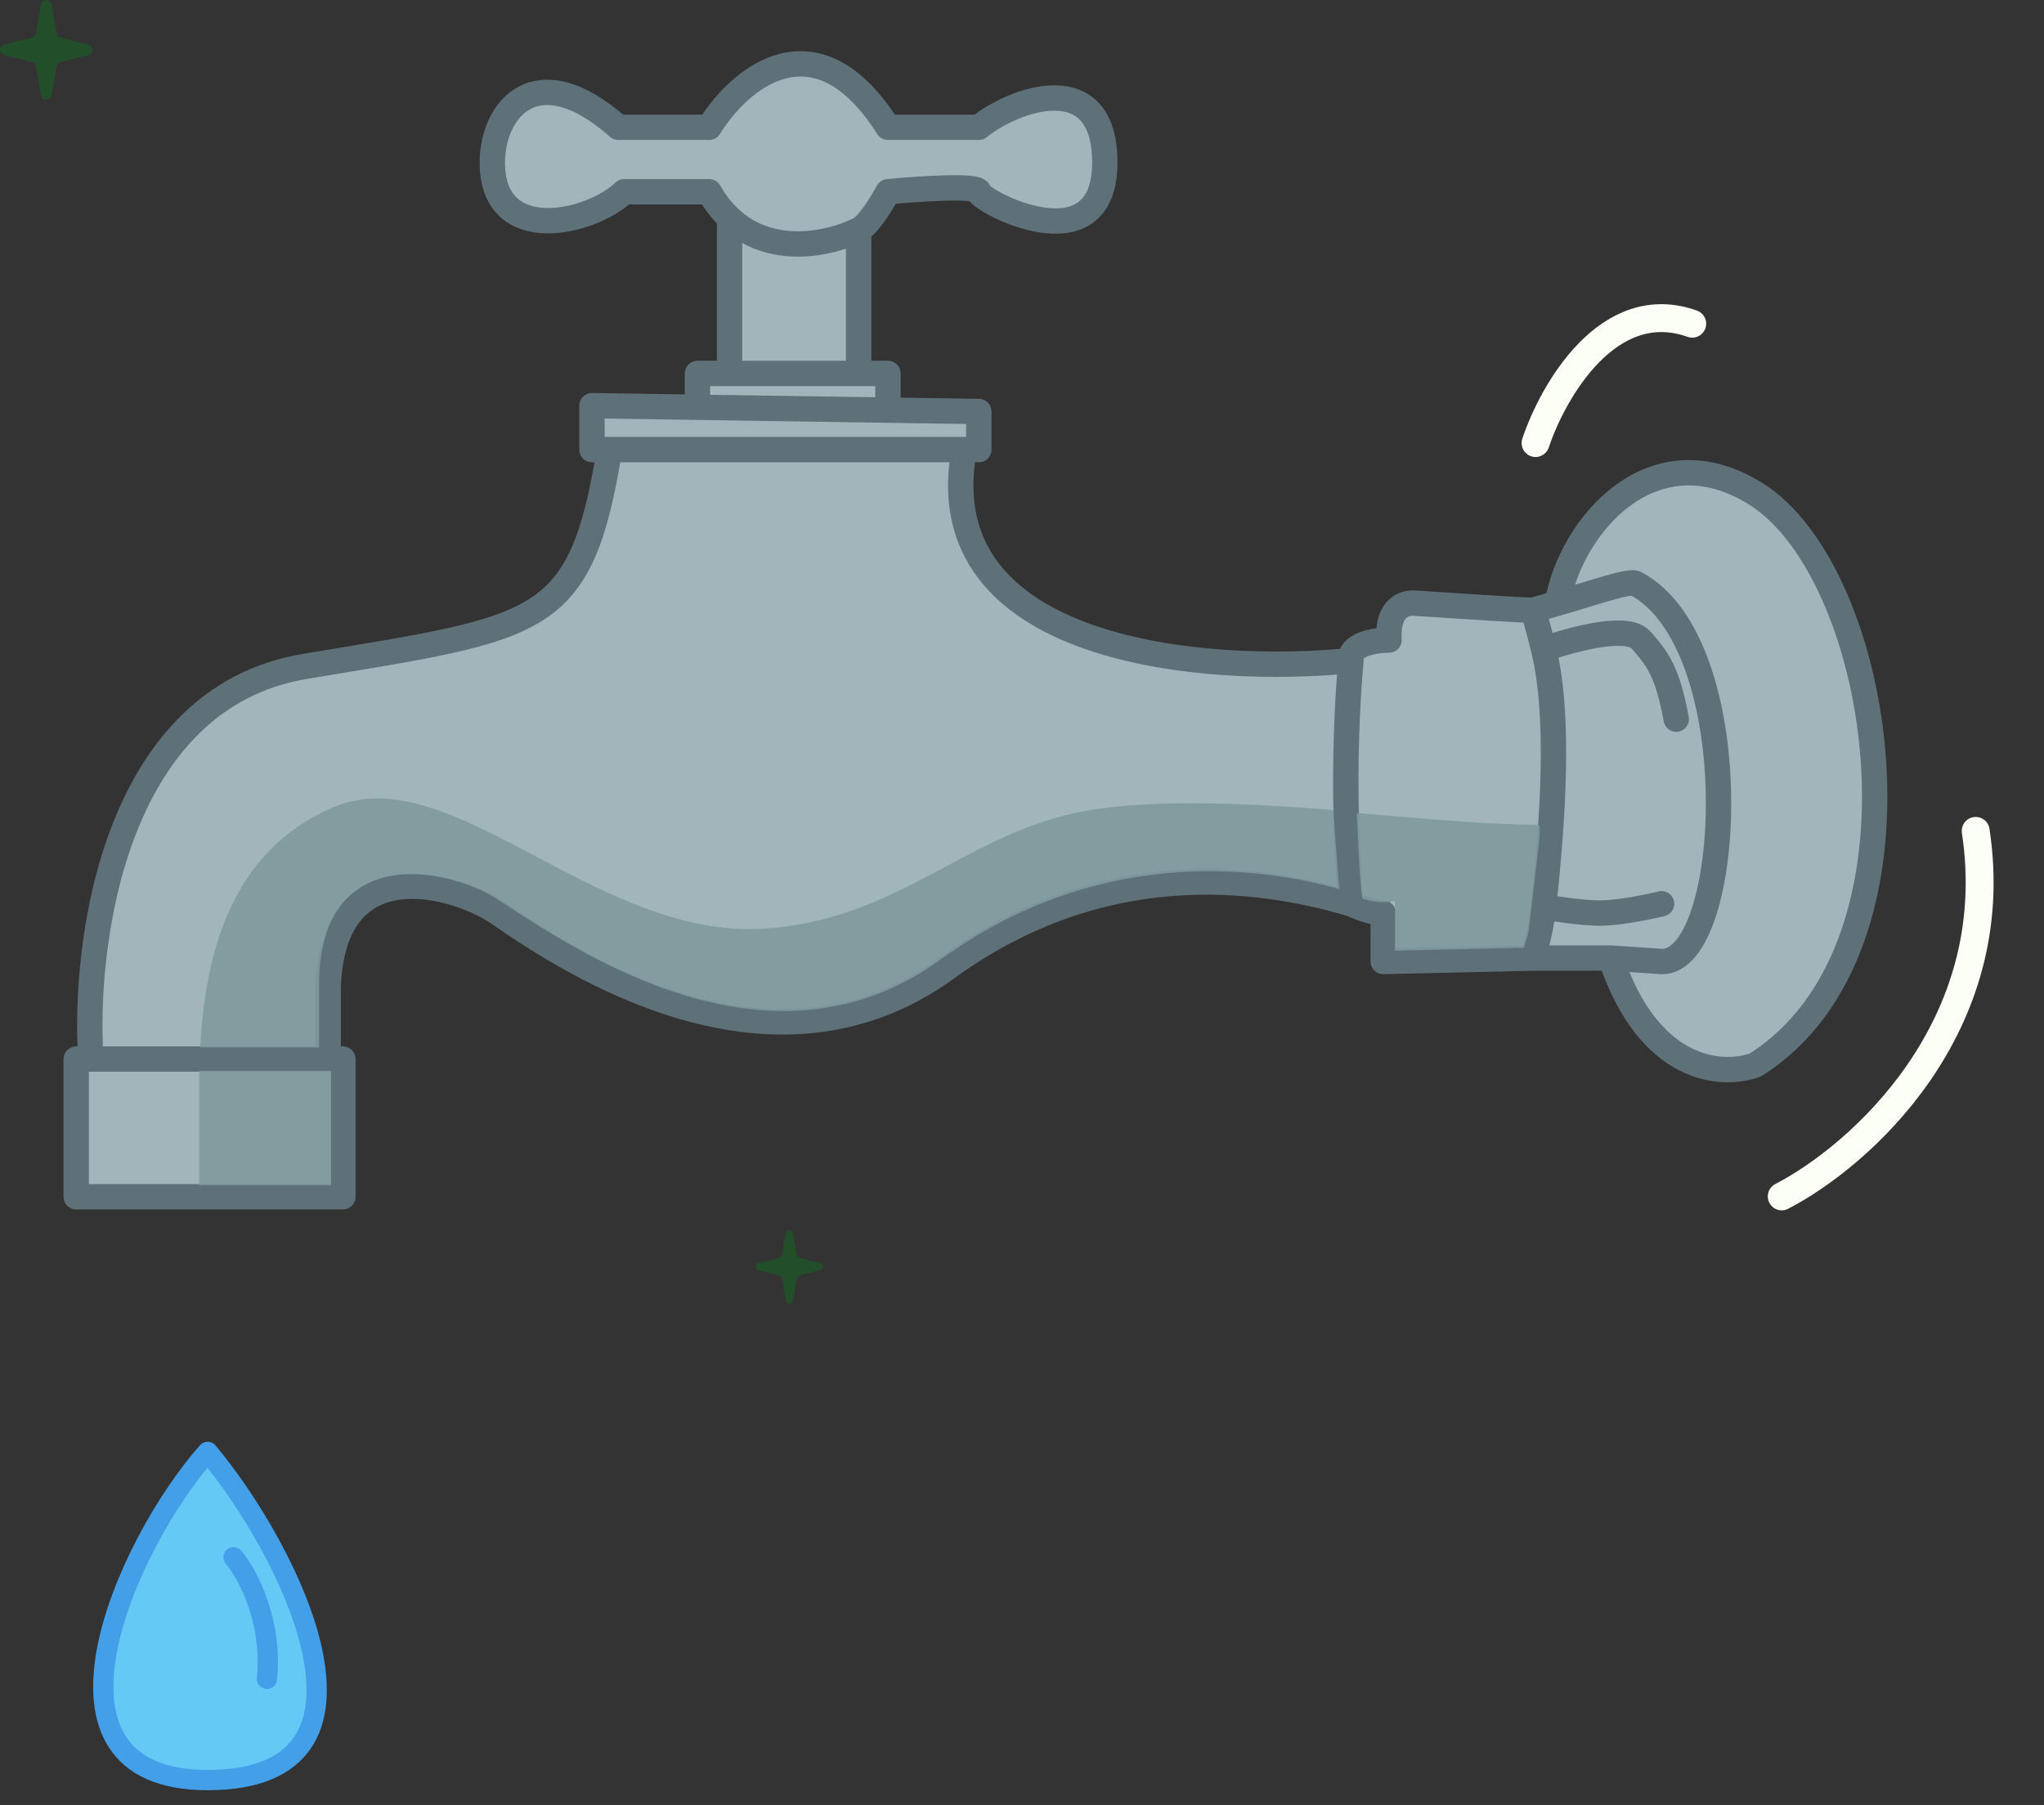
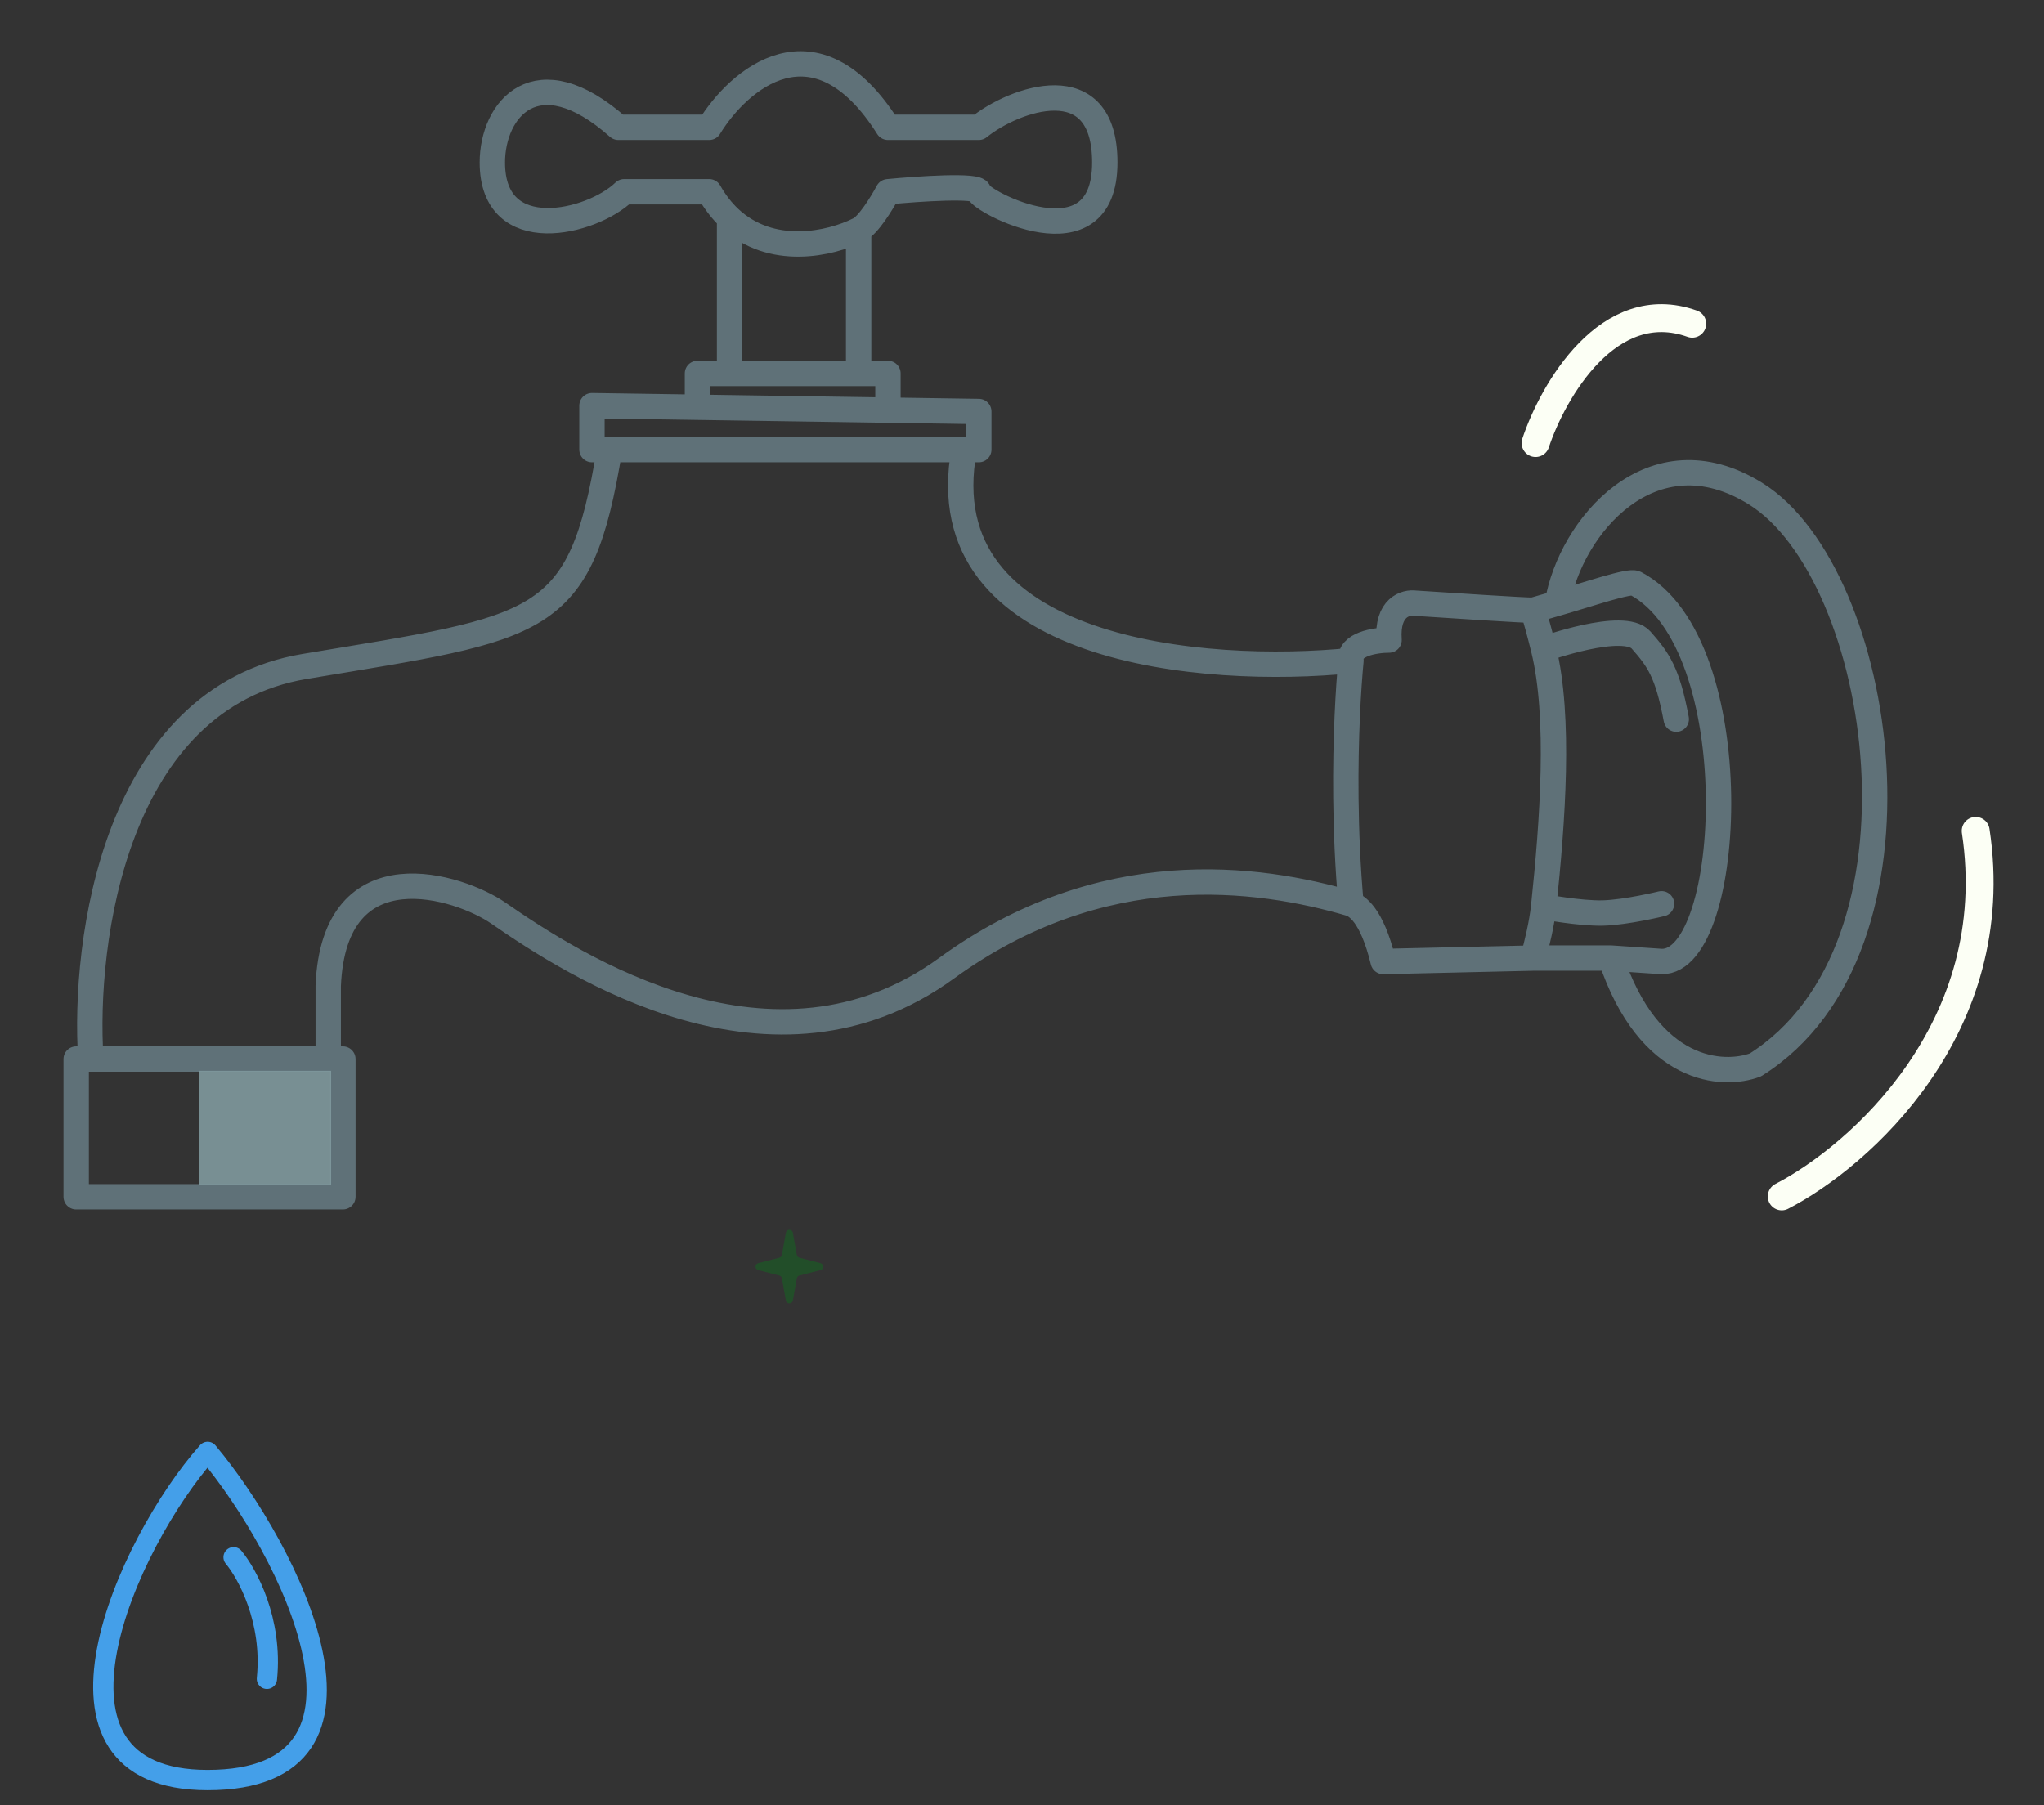
<svg xmlns="http://www.w3.org/2000/svg" width="100%" height="100%" viewBox="0 0 137 121" version="1.1" xml:space="preserve" style="fill-rule:evenodd;clip-rule:evenodd;stroke-linecap:round;stroke-linejoin:round;">
  <rect x="0" y="0" width="137" height="121" fill="#333333" stroke="none" />
  <g transform="matrix(1,0,0,1,-567.076,-1582.67)">
    <g transform="matrix(1,0,0,1,537.59,1089.71)">
      <path d="M82.159,580.137C82.206,580.4 82.582,580.4 82.629,580.137L82.894,578.653C82.911,578.561 82.98,578.487 83.07,578.464L84.482,578.1C84.721,578.038 84.721,577.699 84.482,577.637L83.07,577.274C82.98,577.25 82.911,577.176 82.894,577.084L82.629,575.6C82.582,575.337 82.206,575.337 82.159,575.6L81.893,577.084C81.876,577.176 81.808,577.25 81.717,577.274L80.306,577.637C80.067,577.699 80.067,578.038 80.306,578.1L81.717,578.464C81.808,578.487 81.876,578.561 81.893,578.653L82.159,580.137Z" style="fill:rgb(34,78,41);fill-rule:nonzero;" />
    </g>
    <g transform="matrix(1,0,0,1,537.59,1089.71)">
-       <path d="M32.235,499.347C32.306,499.74 32.87,499.74 32.941,499.347L33.286,497.415C33.311,497.277 33.414,497.166 33.55,497.131L35.421,496.649C35.78,496.556 35.78,496.047 35.421,495.955L33.55,495.472C33.414,495.438 33.311,495.327 33.286,495.189L32.941,493.257C32.87,492.863 32.306,492.863 32.235,493.257L31.89,495.189C31.865,495.327 31.762,495.438 31.626,495.472L29.755,495.955C29.396,496.047 29.396,496.556 29.755,496.649L31.626,497.131C31.762,497.166 31.865,497.277 31.89,497.415L32.235,499.347Z" style="fill:rgb(34,78,41);fill-rule:nonzero;" />
-     </g>
+       </g>
    <g transform="matrix(1,0,0,1,537.59,1089.71)">
-       <path d="M43.405,590.288C48.87,596.809 56.674,612.287 43.397,612.287C30.875,612.287 37.935,596.443 43.405,590.288Z" style="fill:rgb(101,201,246);fill-rule:nonzero;" />
-     </g>
+       </g>
    <g transform="matrix(1,0,0,1,537.59,1089.71)">
      <path d="M45.142,597.35C46.053,598.437 47.775,601.588 47.376,605.499M43.405,590.288C48.87,596.809 56.674,612.287 43.397,612.287C30.875,612.287 37.935,596.443 43.405,590.288Z" style="fill:none;fill-rule:nonzero;stroke:rgb(68,159,233);stroke-width:1.36px;" />
    </g>
    <g transform="matrix(1,0,0,1,537.59,1089.71)">
      <path d="M132.408,522.66C133.575,519.16 137.308,512.66 142.908,514.66M148.908,573.16C154.075,570.494 163.908,561.86 161.908,548.66" style="fill:none;fill-rule:nonzero;stroke:rgb(252,255,245);stroke-width:1.87px;stroke-linejoin:miter;" />
    </g>
    <g transform="matrix(1,0,0,1,537.59,1089.71)">
-       <path d="M132.239,533.869C132.697,533.735 133.263,533.571 133.872,533.397C134.733,528.281 140.217,521.75 147.142,526.045C155.797,531.414 159.636,556.484 147.142,564.347C144.961,565.168 140.019,564.896 137.448,557.184L132.239,557.184L122.196,557.415L122.196,554.164C121.411,554.164 120.363,553.685 120.036,553.544C113.751,551.7 103.34,550.297 92.93,557.865C81.315,566.309 67.984,557.699 62.878,554.164C60.324,552.395 51.879,549.615 51.486,559.044L51.486,563.954L52.468,563.954L52.468,573.186L34.594,573.186L34.594,563.954L35.576,563.954C35.052,556.065 37.186,539.756 49.914,537.634C65.824,534.981 68.378,535.08 70.342,523.099L69.163,523.099L69.163,520.153L76.234,520.26L76.234,517.992L78.386,517.992L78.386,507.582C77.887,507.112 77.425,506.529 77.02,505.814L71.323,505.814C69.163,507.909 62.485,509.546 62.485,503.85C62.485,500.314 65.431,496.622 70.931,501.493L77.02,501.493C78.984,498.285 84.131,493.793 89.002,501.493L95.091,501.493C97.447,499.594 103.536,497.368 103.536,503.85C103.536,510.924 95.091,506.403 95.091,505.814C95.091,505.343 91.031,505.618 89.002,505.814C88.609,506.552 87.666,508.095 87.037,508.367L87.037,517.992L89.002,517.992L89.002,520.453L95.091,520.545L95.091,523.099L94.108,523.099C91.594,536.77 110.346,538.223 120.036,537.241C119.879,536.141 121.673,535.866 122.589,535.866C122.432,533.666 123.702,533.303 124.357,533.397C126.714,533.554 131.59,533.869 132.239,533.869Z" style="fill:rgb(161,181,186);fill-rule:nonzero;" />
+       </g>
+     <g transform="matrix(1,0,0,1,537.59,1089.71)">
+       <path d="M132.949,553.74C132.828,554.876 132.514,556.173 132.239,557.184M132.949,553.74C133.555,548.01 134.064,541.024 132.949,536.481M132.949,553.74C132.949,553.74 135.365,554.204 136.927,554.164C138.479,554.124 140.852,553.544 140.852,553.544M132.239,557.184L137.448,557.184M132.239,557.184L122.196,557.415C121.411,554.164 120.363,553.685 120.036,553.544M132.239,533.869C132.46,534.596 132.703,535.48 132.949,536.481M132.239,533.869C132.697,533.735 133.263,533.571 133.872,533.397M132.239,533.869C131.59,533.869 126.714,533.554 124.357,533.397C123.702,533.303 122.432,533.666 122.589,535.866C121.673,535.866 119.879,536.141 120.036,537.241M132.949,536.481C132.949,536.481 138.317,534.544 139.481,535.866C140.644,537.188 141.249,538.027 141.838,541.169M133.872,533.397C136.013,532.785 138.695,531.852 139.093,532.06C146.748,536.084 145.719,557.513 140.852,557.415L137.448,557.184M133.872,533.397C134.733,528.281 140.217,521.75 147.142,526.045C155.797,531.414 159.636,556.484 147.142,564.347C144.961,565.168 140.019,564.896 137.448,557.184M120.036,537.241C110.346,538.223 91.594,536.77 94.108,523.099M120.036,537.241C119.866,538.999 119.652,542.384 119.695,546.473C119.718,548.673 119.816,551.078 120.036,553.544M120.036,553.544C113.751,551.7 103.34,550.297 92.93,557.865C81.315,566.309 67.984,557.699 62.878,554.164C60.324,552.395 51.879,549.615 51.486,559.044L51.486,563.954M94.108,523.099L95.091,523.099L95.091,520.545L89.002,520.453M94.108,523.099L70.342,523.099M51.486,563.954L52.468,563.954L52.468,573.186L34.594,573.186L34.594,563.954L35.576,563.954M51.486,563.954L35.576,563.954M35.576,563.954C35.052,556.065 37.186,539.756 49.914,537.634C65.824,534.981 68.378,535.08 70.342,523.099M70.342,523.099L69.163,523.099L69.163,520.153L76.234,520.26M76.234,520.26L76.234,517.992L78.386,517.992M76.234,520.26L89.002,520.453M89.002,520.453L89.002,517.992L87.037,517.992M87.037,517.992L87.037,508.367M87.037,517.992L78.386,517.992M87.037,508.367C87.666,508.095 88.609,506.552 89.002,505.814C91.031,505.618 95.091,505.343 95.091,505.814C95.091,506.403 103.536,510.924 103.536,503.85C103.536,497.368 97.447,499.594 95.091,501.493L89.002,501.493C84.131,493.793 78.984,498.285 77.02,501.493L70.931,501.493C65.431,496.622 62.485,500.314 62.485,503.85C62.485,509.546 69.163,507.909 71.323,505.814L77.02,505.814C77.425,506.529 77.887,507.112 78.386,507.582M87.037,508.367C85.149,509.312 81.178,510.209 78.386,507.582M78.386,507.582L78.386,517.992" style="fill:none;fill-rule:nonzero;stroke:rgb(95,113,120);stroke-width:1.7px;stroke-linejoin:miter;" />
    </g>
    <g transform="matrix(1,0,0,1,537.59,1089.71)">
-       <path d="M132.949,553.74C132.828,554.876 132.514,556.173 132.239,557.184M132.949,553.74C133.555,548.01 134.064,541.024 132.949,536.481M132.949,553.74C132.949,553.74 135.365,554.204 136.927,554.164C138.479,554.124 140.852,553.544 140.852,553.544M132.239,557.184L137.448,557.184M132.239,557.184L122.196,557.415L122.196,554.164C121.411,554.164 120.363,553.685 120.036,553.544M132.239,533.869C132.46,534.596 132.703,535.48 132.949,536.481M132.239,533.869C132.697,533.735 133.263,533.571 133.872,533.397M132.239,533.869C131.59,533.869 126.714,533.554 124.357,533.397C123.702,533.303 122.432,533.666 122.589,535.866C121.673,535.866 119.879,536.141 120.036,537.241M132.949,536.481C132.949,536.481 138.317,534.544 139.481,535.866C140.644,537.188 141.249,538.027 141.838,541.169M133.872,533.397C136.013,532.785 138.695,531.852 139.093,532.06C146.748,536.084 145.719,557.513 140.852,557.415L137.448,557.184M133.872,533.397C134.733,528.281 140.217,521.75 147.142,526.045C155.797,531.414 159.636,556.484 147.142,564.347C144.961,565.168 140.019,564.896 137.448,557.184M120.036,537.241C110.346,538.223 91.594,536.77 94.108,523.099M120.036,537.241C119.866,538.999 119.652,542.384 119.695,546.473C119.718,548.673 119.816,551.078 120.036,553.544M120.036,553.544C113.751,551.7 103.34,550.297 92.93,557.865C81.315,566.309 67.984,557.699 62.878,554.164C60.324,552.395 51.879,549.615 51.486,559.044L51.486,563.954M94.108,523.099L95.091,523.099L95.091,520.545L89.002,520.453M94.108,523.099L70.342,523.099M51.486,563.954L52.468,563.954L52.468,573.186L34.594,573.186L34.594,563.954L35.576,563.954M51.486,563.954L35.576,563.954M35.576,563.954C35.052,556.065 37.186,539.756 49.914,537.634C65.824,534.981 68.378,535.08 70.342,523.099M70.342,523.099L69.163,523.099L69.163,520.153L76.234,520.26M76.234,520.26L76.234,517.992L78.386,517.992M76.234,520.26L89.002,520.453M89.002,520.453L89.002,517.992L87.037,517.992M87.037,517.992L87.037,508.367M87.037,517.992L78.386,517.992M87.037,508.367C87.666,508.095 88.609,506.552 89.002,505.814C91.031,505.618 95.091,505.343 95.091,505.814C95.091,506.403 103.536,510.924 103.536,503.85C103.536,497.368 97.447,499.594 95.091,501.493L89.002,501.493C84.131,493.793 78.984,498.285 77.02,501.493L70.931,501.493C65.431,496.622 62.485,500.314 62.485,503.85C62.485,509.546 69.163,507.909 71.323,505.814L77.02,505.814C77.425,506.529 77.887,507.112 78.386,507.582M87.037,508.367C85.149,509.312 81.178,510.209 78.386,507.582M78.386,507.582L78.386,517.992" style="fill:none;fill-rule:nonzero;stroke:rgb(95,113,120);stroke-width:1.7px;stroke-linejoin:miter;" />
-     </g>
+       </g>
    <g transform="matrix(1,0,0,1,537.59,1089.71)">
-       <path d="M131.623,556.49C131.897,555.479 131.895,555.858 132.016,554.722C132.583,549.746 132.841,548.349 132.605,548.24C129.435,548.267 125.059,547.847 120.427,547.46C120.493,549.199 120.663,552.783 120.82,553.209C121.481,553.406 122.258,553.528 122.98,553.347L122.98,556.686L131.623,556.49Z" style="fill:rgb(128,153,158);fill-opacity:0.9;fill-rule:nonzero;" />
-     </g>
-     <g transform="matrix(1,0,0,1,537.59,1089.71)">
-       <path d="M92.536,557.276C102.946,549.707 113.749,550.99 119.249,552.562C119.118,550.974 118.856,547.631 118.856,547.258C112.598,546.759 106.075,546.489 101.57,547.455C94.039,549.068 89.518,554.626 80.748,555.21C69.438,555.963 59.732,543.723 51.858,547.062C44.745,550.078 43.228,557.296 42.902,563.168L50.876,563.168L50.876,558.454C51.269,549.026 60.07,551.466 62.68,553.151C67.807,556.459 80.921,565.72 92.536,557.276Z" style="fill:rgb(128,153,158);fill-opacity:0.9;fill-rule:nonzero;" />
-     </g>
+       </g>
    <g transform="matrix(1,0,0,1,537.59,1089.71)">
      <path d="M51.681,572.4L51.681,564.74L42.839,564.74C42.837,564.827 42.835,564.914 42.833,565L42.833,572.4L51.681,572.4Z" style="fill:rgb(128,153,158);fill-opacity:0.9;fill-rule:nonzero;" />
    </g>
  </g>
</svg>